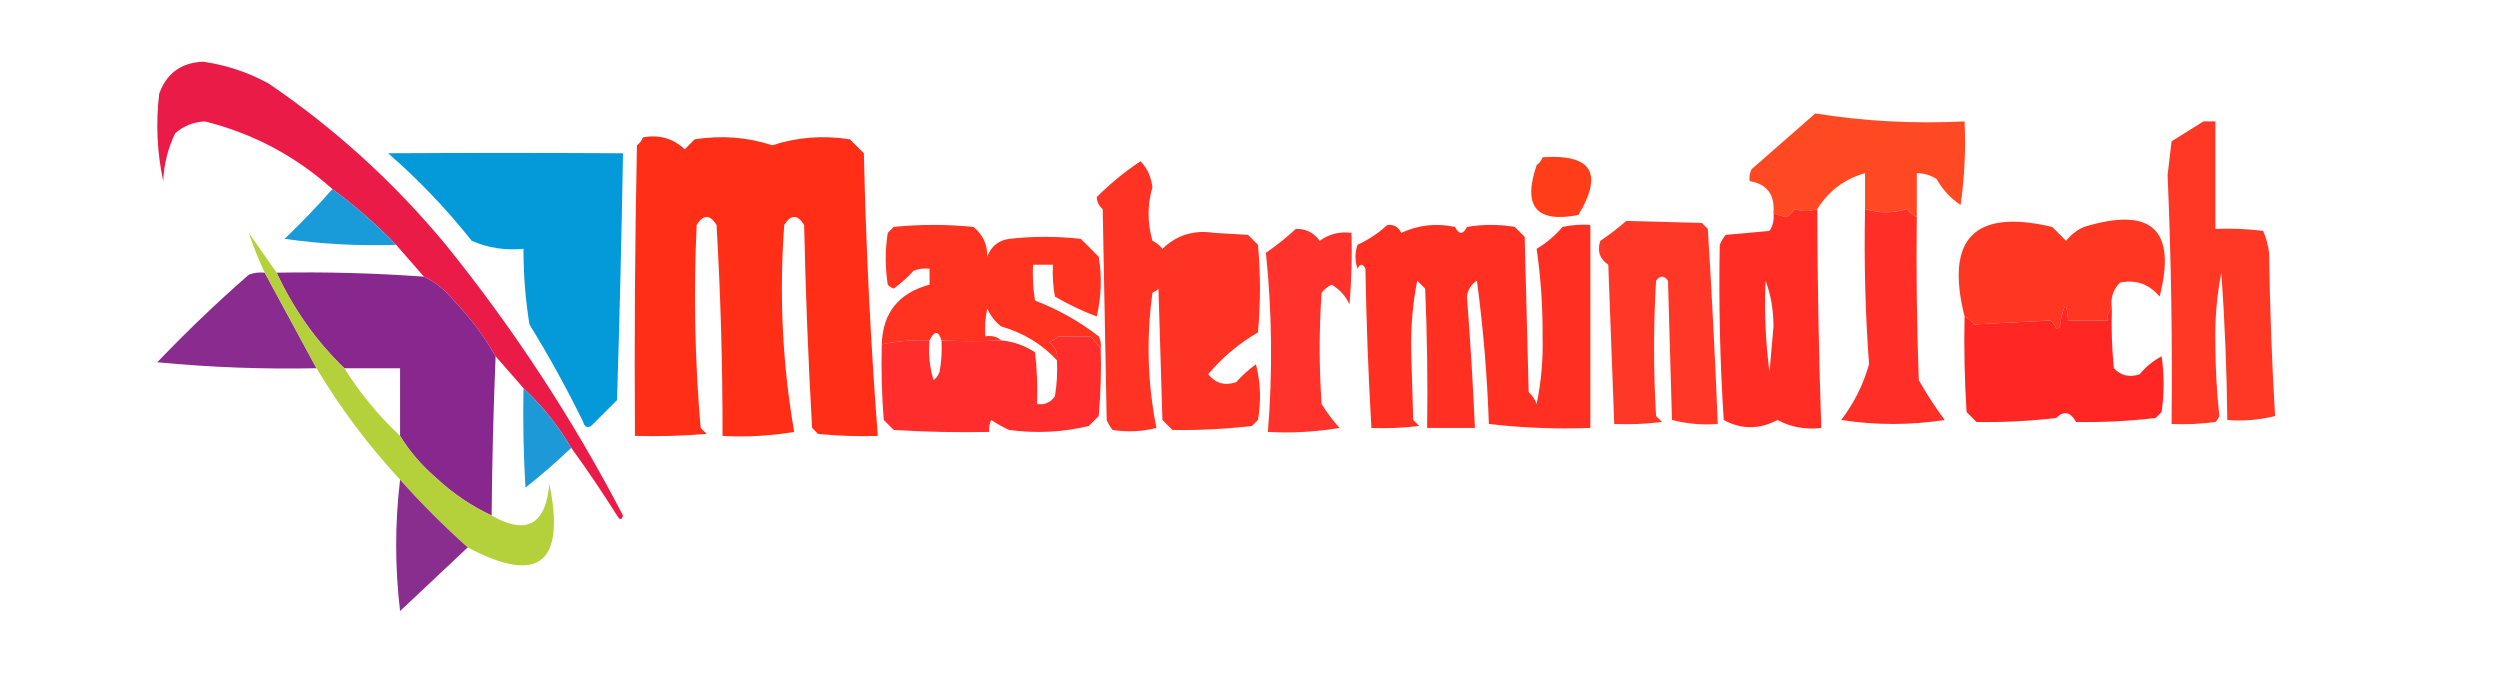
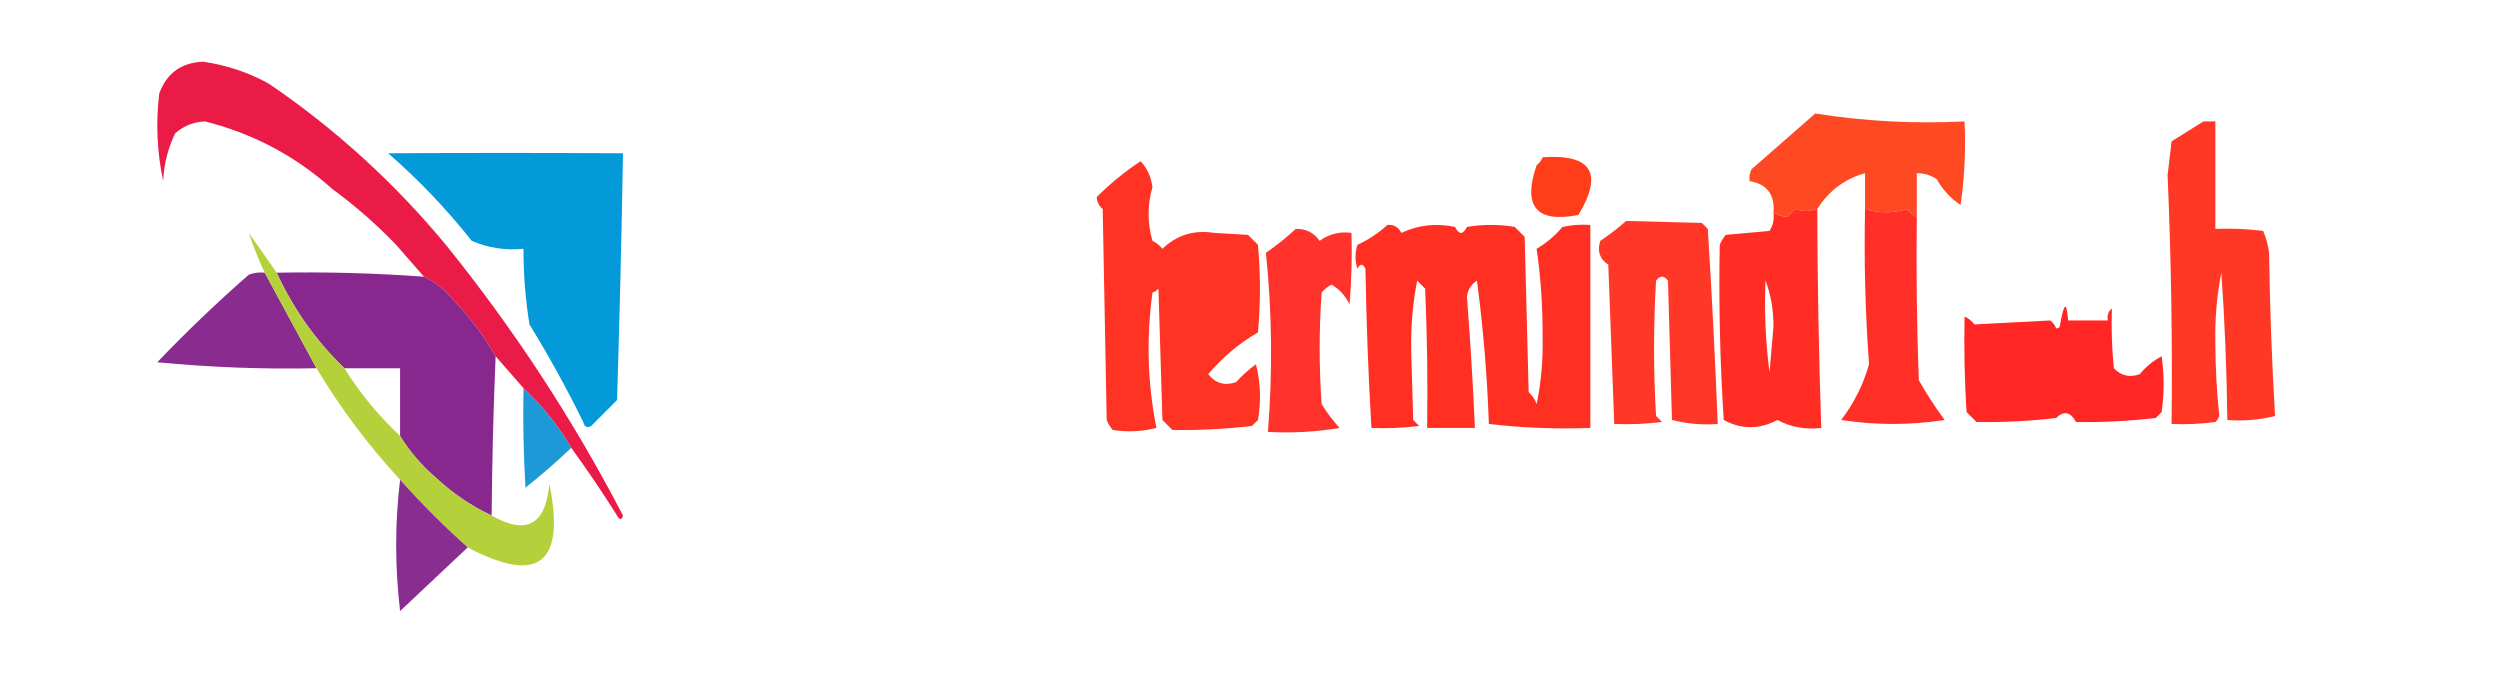
<svg xmlns="http://www.w3.org/2000/svg" version="1.1" width="628px" height="171px" style="shape-rendering:geometricPrecision; text-rendering:geometricPrecision; image-rendering:optimizeQuality; fill-rule:evenodd; clip-rule:evenodd">
  <g>
    <path style="opacity:0.979" fill="#eb1744" d="M 143.5,112.5 C 140.21,106.913 136.21,101.913 131.5,97.5C 129.157,94.793 126.823,92.126 124.5,89.5C 121.626,84.446 118.126,79.779 114,75.5C 111.894,72.882 109.394,70.882 106.5,69.5C 104.167,66.833 101.833,64.167 99.5,61.5C 94.582,56.372 89.249,51.705 83.5,47.5C 74.291,39.227 63.625,33.561 51.5,30.5C 48.613,30.627 46.113,31.627 44,33.5C 42.173,37.282 41.173,41.282 41,45.5C 39.443,38.247 39.11,30.914 40,23.5C 41.862,18.398 45.528,15.732 51,15.5C 56.872,16.34 62.372,18.173 67.5,21C 84.18,32.342 99.014,45.842 112,61.5C 129.072,82.628 143.905,105.295 156.5,129.5C 156.154,130.696 155.654,130.696 155,129.5C 151.337,123.679 147.503,118.012 143.5,112.5 Z" />
  </g>
  <g>
    <path style="opacity:0.982" fill="#0199d9" d="M 97.5,38.5 C 116.978,38.388 136.645,38.388 156.5,38.5C 156.148,59.169 155.648,79.835 155,100.5C 152.833,102.667 150.667,104.833 148.5,107C 147.517,107.591 146.85,107.257 146.5,106C 142.388,97.608 137.888,89.442 133,81.5C 131.988,75.204 131.488,68.871 131.5,62.5C 126.949,62.947 122.616,62.281 118.5,60.5C 112.18,52.514 105.18,45.181 97.5,38.5 Z" />
  </g>
  <g>
    <path style="opacity:0.906" fill="#ff360b" d="M 481.5,54.5 C 480.542,54.047 479.708,53.38 479,52.5C 475.55,53.598 472.05,53.598 468.5,52.5C 468.5,49.5 468.5,46.5 468.5,43.5C 463.394,44.928 459.394,47.928 456.5,52.5C 454.494,53.166 452.66,53.166 451,52.5C 450.333,53.167 449.667,53.833 449,54.5C 447.855,54.381 446.688,54.048 445.5,53.5C 445.88,48.89 443.88,46.224 439.5,45.5C 439.351,44.448 439.517,43.448 440,42.5C 445.333,37.833 450.667,33.167 456,28.5C 468.25,30.468 480.75,31.135 493.5,30.5C 493.83,37.532 493.497,44.532 492.5,51.5C 489.976,49.81 487.976,47.643 486.5,45C 484.975,43.991 483.308,43.491 481.5,43.5C 481.5,47.167 481.5,50.833 481.5,54.5 Z" />
  </g>
  <g>
    <path style="opacity:0.946" fill="#ff330c" d="M 387.5,39.5 C 399.818,38.657 402.818,43.491 396.5,54C 385.937,56.069 382.437,51.903 386,41.5C 386.717,40.956 387.217,40.289 387.5,39.5 Z" />
  </g>
  <g>
-     <path style="opacity:0.986" fill="#ff2c14" d="M 161.5,34.5 C 165.603,33.769 169.103,34.769 172,37.5C 172.833,36.667 173.667,35.833 174.5,35C 181.225,33.943 187.725,34.443 194,36.5C 200.275,34.443 206.775,33.943 213.5,35C 214.667,36.167 215.833,37.333 217,38.5C 217.535,62.324 218.702,85.99 220.5,109.5C 215.489,109.666 210.489,109.499 205.5,109C 205,108.5 204.5,108 204,107.5C 203.031,90.512 202.364,73.512 202,56.5C 200.333,53.833 198.667,53.833 197,56.5C 195.703,74.078 196.536,91.411 199.5,108.5C 193.537,109.496 187.537,109.829 181.5,109.5C 181.526,91.819 181.026,74.153 180,56.5C 178.333,53.833 176.667,53.833 175,56.5C 174.206,73.524 174.539,90.524 176,107.5C 176.5,108 177,108.5 177.5,109C 171.509,109.499 165.509,109.666 159.5,109.5C 159.333,85.164 159.5,60.831 160,36.5C 160.717,35.956 161.217,35.289 161.5,34.5 Z" />
-   </g>
+     </g>
  <g>
-     <path style="opacity:0.955" fill="#0f97d7" d="M 83.5,47.5 C 89.249,51.705 94.582,56.372 99.5,61.5C 90.115,61.816 80.782,61.316 71.5,60C 75.78,55.891 79.78,51.724 83.5,47.5 Z" />
-   </g>
+     </g>
  <g>
    <path style="opacity:0.927" fill="#ff2915" d="M 553.5,30.5 C 554.5,30.5 555.5,30.5 556.5,30.5C 556.5,39.5 556.5,48.5 556.5,57.5C 560.514,57.334 564.514,57.501 568.5,58C 569.249,59.734 569.749,61.567 570,63.5C 570.184,77.212 570.684,90.878 571.5,104.5C 567.555,105.491 563.555,105.824 559.5,105.5C 559.368,93.154 558.868,80.821 558,68.5C 556.852,74.334 556.352,80.334 556.5,86.5C 556.52,92.548 556.854,98.548 557.5,104.5C 557.291,105.086 556.957,105.586 556.5,106C 552.848,106.499 549.182,106.665 545.5,106.5C 545.728,85.656 545.395,64.823 544.5,44C 544.833,41.167 545.167,38.333 545.5,35.5C 548.231,33.808 550.898,32.142 553.5,30.5 Z" />
  </g>
  <g>
    <path style="opacity:0.924" fill="#ff2716" d="M 408.5,55.5 C 414.74,55.658 421.074,55.825 427.5,56C 428,56.5 428.5,57 429,57.5C 430.018,73.829 430.852,90.162 431.5,106.5C 427.563,106.793 423.73,106.46 420,105.5C 419.667,93.833 419.333,82.167 419,70.5C 418,69.167 417,69.167 416,70.5C 415.333,81.833 415.333,93.167 416,104.5C 416.5,105 417,105.5 417.5,106C 413.514,106.499 409.514,106.666 405.5,106.5C 404.988,93.17 404.488,79.837 404,66.5C 401.814,65.033 401.148,63.033 402,60.5C 404.326,58.934 406.492,57.268 408.5,55.5 Z" />
  </g>
  <g>
    <path style="opacity:0.016" fill="#bebf00" d="M 62.5,58.5 C 61.833,57.167 61.833,57.167 62.5,58.5 Z" />
  </g>
  <g>
-     <path style="opacity:0.936" fill="#ff2914" d="M 530.5,77.5 C 529.596,78.209 529.263,79.209 529.5,80.5C 526.167,80.5 522.833,80.5 519.5,80.5C 519.152,75.625 518.485,75.959 517.5,81.5C 517.5,82.167 517.167,82.5 516.5,82.5C 516.217,81.711 515.717,81.044 515,80.5C 508.667,80.833 502.333,81.167 496,81.5C 495.292,80.62 494.458,79.953 493.5,79.5C 488.593,59.908 495.926,52.408 515.5,57C 516.667,58.167 517.833,59.333 519,60.5C 520.214,58.951 521.714,57.785 523.5,57C 540.478,51.819 546.812,57.652 542.5,74.5C 539.836,71.331 536.503,70.165 532.5,71C 530.771,72.789 530.104,74.956 530.5,77.5 Z" />
-   </g>
+     </g>
  <g>
    <path style="opacity:0.98" fill="#87278d" d="M 66.5,68.5 C 70.83,76.492 75.163,84.492 79.5,92.5C 66.135,92.777 52.801,92.277 39.5,91C 46.837,83.33 54.504,75.996 62.5,69C 63.793,68.51 65.127,68.343 66.5,68.5 Z" />
  </g>
  <g>
    <path style="opacity:0.994" fill="#88288e" d="M 69.5,68.5 C 81.859,68.272 94.193,68.605 106.5,69.5C 109.394,70.882 111.894,72.882 114,75.5C 118.126,79.779 121.626,84.446 124.5,89.5C 123.945,102.827 123.611,116.16 123.5,129.5C 118.372,127.096 113.705,123.929 109.5,120C 105.893,116.902 102.893,113.402 100.5,109.5C 100.5,103.833 100.5,98.167 100.5,92.5C 95.833,92.5 91.167,92.5 86.5,92.5C 79.384,85.629 73.717,77.629 69.5,68.5 Z" />
  </g>
  <g>
    <path style="opacity:0.941" fill="#ff2716" d="M 286.5,40.5 C 288.141,42.203 289.141,44.37 289.5,47C 288.2,51.45 288.2,55.95 289.5,60.5C 290.478,60.977 291.311,61.643 292,62.5C 295.575,59.034 299.908,57.7 305,58.5C 307.833,58.667 310.667,58.833 313.5,59C 314.333,59.833 315.167,60.667 316,61.5C 316.667,68.833 316.667,76.167 316,83.5C 311.248,86.248 307.081,89.748 303.5,94C 305.338,96.303 307.672,96.969 310.5,96C 312.017,94.315 313.684,92.815 315.5,91.5C 316.662,96.131 316.828,100.798 316,105.5C 315.5,106 315,106.5 314.5,107C 307.833,107.779 301.166,108.112 294.5,108C 293.667,107.167 292.833,106.333 292,105.5C 291.667,94.5 291.333,83.5 291,72.5C 290.586,72.957 290.086,73.291 289.5,73.5C 287.929,85.018 288.262,96.352 290.5,107.5C 286.869,108.412 283.203,108.579 279.5,108C 278.874,107.25 278.374,106.416 278,105.5C 277.667,87.833 277.333,70.167 277,52.5C 276.056,51.737 275.556,50.737 275.5,49.5C 278.871,46.129 282.537,43.129 286.5,40.5 Z" />
  </g>
  <g>
    <path style="opacity:0.946" fill="#ff2517" d="M 348.5,56.5 C 350.124,56.36 351.29,57.027 352,58.5C 356.271,56.504 360.771,56.004 365.5,57C 366.5,59 367.5,59 368.5,57C 372.5,56.333 376.5,56.333 380.5,57C 381.333,57.833 382.167,58.667 383,59.5C 383.333,72.5 383.667,85.5 384,98.5C 384.915,99.328 385.581,100.328 386,101.5C 387.147,96.001 387.647,90.334 387.5,84.5C 387.541,76.978 387.041,69.644 386,62.5C 388.46,61.042 390.627,59.209 392.5,57C 394.81,56.503 397.143,56.337 399.5,56.5C 399.5,73.5 399.5,90.5 399.5,107.5C 390.915,107.817 382.415,107.483 374,106.5C 373.587,94.339 372.587,82.339 371,70.5C 369.536,71.459 368.703,72.792 368.5,74.5C 369.34,85.483 370.007,96.483 370.5,107.5C 366.5,107.5 362.5,107.5 358.5,107.5C 358.667,95.829 358.5,84.162 358,72.5C 357.333,71.833 356.667,71.167 356,70.5C 354.852,76.334 354.352,82.334 354.5,88.5C 354.667,94.167 354.833,99.833 355,105.5C 355.5,106 356,106.5 356.5,107C 352.514,107.499 348.514,107.666 344.5,107.5C 343.721,94.199 343.221,80.865 343,67.5C 342.333,66.167 341.667,66.167 341,67.5C 340.333,65.5 340.333,63.5 341,61.5C 343.824,60.182 346.324,58.515 348.5,56.5 Z" />
  </g>
  <g>
    <path style="opacity:0.964" fill="#b1cf35" d="M 62.5,58.5 C 64.821,61.796 67.154,65.129 69.5,68.5C 73.717,77.629 79.384,85.629 86.5,92.5C 90.441,98.774 95.108,104.44 100.5,109.5C 102.893,113.402 105.893,116.902 109.5,120C 113.705,123.929 118.372,127.096 123.5,129.5C 132.26,134.503 137.093,131.836 138,121.5C 142.092,141.601 135.259,146.935 117.5,137.5C 111.5,132.167 105.833,126.5 100.5,120.5C 92.527,111.882 85.527,102.549 79.5,92.5C 75.163,84.492 70.83,76.492 66.5,68.5C 64.972,65.251 63.639,61.918 62.5,58.5 Z" />
  </g>
  <g>
-     <path style="opacity:0.947" fill="#ff2914" d="M 276.5,87.5 C 275.685,86.571 274.852,85.571 274,84.5C 271.333,84.5 268.667,84.5 266,84.5C 265.25,85.126 264.416,85.626 263.5,86C 265.107,87.049 265.773,88.549 265.5,90.5C 261.781,86.457 257.114,83.624 251.5,82C 249.951,80.786 248.785,79.286 248,77.5C 247.503,79.81 247.337,82.143 247.5,84.5C 249.099,84.232 250.432,84.566 251.5,85.5C 246.667,85.773 241.667,85.773 236.5,85.5C 235.74,83.016 234.74,83.016 233.5,85.5C 229.254,85.366 225.254,85.699 221.5,86.5C 221.731,78.592 225.731,73.592 233.5,71.5C 233.5,70.167 233.5,68.833 233.5,67.5C 232.127,67.343 230.793,67.51 229.5,68C 227.983,69.685 226.316,71.185 224.5,72.5C 223.914,72.291 223.414,71.957 223,71.5C 222.333,67.167 222.333,62.833 223,58.5C 223.5,58 224,57.5 224.5,57C 231.167,56.333 237.833,56.333 244.5,57C 246.886,58.887 248.053,61.387 248,64.5C 248.935,61.898 250.768,60.398 253.5,60C 259.5,59.333 265.5,59.333 271.5,60C 273,61.5 274.5,63 276,64.5C 276.829,69.533 276.662,74.533 275.5,79.5C 271.854,78.119 268.354,76.453 265,74.5C 264.503,71.854 264.336,69.187 264.5,66.5C 262.833,66.5 261.167,66.5 259.5,66.5C 259.335,69.518 259.502,72.518 260,75.5C 265.819,77.74 271.153,80.74 276,84.5C 276.483,85.448 276.649,86.448 276.5,87.5 Z" />
-   </g>
+     </g>
  <g>
    <path style="opacity:0.958" fill="#ff1e1b" d="M 530.5,77.5 C 530.334,82.511 530.501,87.511 531,92.5C 532.808,94.396 534.975,94.896 537.5,94C 539.043,92.122 540.876,90.622 543,89.5C 543.667,94.167 543.667,98.833 543,103.5C 542.5,104 542,104.5 541.5,105C 534.833,105.779 528.166,106.112 521.5,106C 520.102,103.438 518.435,103.105 516.5,105C 509.833,105.779 503.166,106.112 496.5,106C 495.667,105.167 494.833,104.333 494,103.5C 493.5,95.507 493.334,87.507 493.5,79.5C 494.458,79.953 495.292,80.62 496,81.5C 502.333,81.167 508.667,80.833 515,80.5C 515.717,81.044 516.217,81.711 516.5,82.5C 512.436,85.054 508.769,88.221 505.5,92C 507.338,94.303 509.672,94.969 512.5,94C 514.017,92.315 515.684,90.815 517.5,89.5C 518.8,86.691 518.8,84.024 517.5,81.5C 518.485,75.959 519.152,75.625 519.5,80.5C 522.833,80.5 526.167,80.5 529.5,80.5C 529.263,79.209 529.596,78.209 530.5,77.5 Z M 517.5,81.5 C 518.8,84.024 518.8,86.691 517.5,89.5C 515.684,90.815 514.017,92.315 512.5,94C 509.672,94.969 507.338,94.303 505.5,92C 508.769,88.221 512.436,85.054 516.5,82.5C 517.167,82.5 517.5,82.167 517.5,81.5 Z" />
  </g>
  <g>
    <path style="opacity:0.936" fill="#ff2219" d="M 468.5,52.5 C 472.05,53.598 475.55,53.598 479,52.5C 479.708,53.38 480.542,54.047 481.5,54.5C 481.333,68.171 481.5,81.837 482,95.5C 483.97,98.968 486.136,102.301 488.5,105.5C 479.833,106.833 471.167,106.833 462.5,105.5C 465.735,101.271 468.068,96.604 469.5,91.5C 468.556,78.523 468.223,65.523 468.5,52.5 Z" />
  </g>
  <g>
    <path style="opacity:0.92" fill="#ff2219" d="M 325.5,57.5 C 328.049,57.441 330.049,58.441 331.5,60.5C 333.851,58.771 336.518,58.104 339.5,58.5C 339.666,64.509 339.499,70.509 339,76.5C 338.027,74.36 336.527,72.693 334.5,71.5C 333.522,71.977 332.689,72.643 332,73.5C 331.333,82.833 331.333,92.167 332,101.5C 333.308,103.641 334.808,105.641 336.5,107.5C 330.537,108.496 324.537,108.829 318.5,108.5C 319.707,93.454 319.541,78.454 318,63.5C 320.688,61.636 323.188,59.636 325.5,57.5 Z" />
  </g>
  <g>
    <path style="opacity:0.948" fill="#ff2219" d="M 456.5,52.5 C 456.548,70.84 456.881,89.173 457.5,107.5C 453.566,107.979 449.899,107.312 446.5,105.5C 441.917,107.915 437.417,107.915 433,105.5C 432.058,90.839 431.725,76.172 432,61.5C 432.374,60.584 432.874,59.75 433.5,59C 437.167,58.667 440.833,58.333 444.5,58C 445.38,56.644 445.714,55.144 445.5,53.5C 446.688,54.048 447.855,54.381 449,54.5C 449.667,53.833 450.333,53.167 451,52.5C 452.66,53.166 454.494,53.166 456.5,52.5 Z M 443.5,70.5 C 444.823,73.938 445.49,77.771 445.5,82C 445.167,85.833 444.833,89.667 444.5,93.5C 443.503,85.862 443.169,78.195 443.5,70.5 Z" />
  </g>
  <g>
-     <path style="opacity:0.932" fill="#ff1e1c" d="M 276.5,87.5 C 276.666,93.176 276.499,98.843 276,104.5C 275.167,105.333 274.333,106.167 273.5,107C 266.943,108.586 260.276,108.92 253.5,108C 251.919,107.293 250.419,106.46 249,105.5C 248.517,106.448 248.351,107.448 248.5,108.5C 240.493,108.666 232.493,108.5 224.5,108C 223.667,107.167 222.833,106.333 222,105.5C 221.5,99.175 221.334,92.842 221.5,86.5C 225.254,85.699 229.254,85.366 233.5,85.5C 233.18,88.898 233.513,92.232 234.5,95.5C 235.192,94.975 235.692,94.308 236,93.5C 236.497,90.854 236.664,88.187 236.5,85.5C 241.667,85.773 246.667,85.773 251.5,85.5C 254.579,85.804 257.413,86.804 260,88.5C 260.499,92.821 260.666,97.154 260.5,101.5C 262.451,101.773 263.951,101.107 265,99.5C 265.498,96.518 265.665,93.518 265.5,90.5C 265.773,88.549 265.107,87.049 263.5,86C 264.416,85.626 265.25,85.126 266,84.5C 268.667,84.5 271.333,84.5 274,84.5C 274.852,85.571 275.685,86.571 276.5,87.5 Z" />
-   </g>
+     </g>
  <g>
    <path style="opacity:0.958" fill="#1595d7" d="M 131.5,97.5 C 136.21,101.913 140.21,106.913 143.5,112.5C 139.859,115.968 136.026,119.302 132,122.5C 131.5,114.173 131.334,105.84 131.5,97.5 Z" />
  </g>
  <g>
    <path style="opacity:0.963" fill="#85278b" d="M 100.5,120.5 C 105.833,126.5 111.5,132.167 117.5,137.5C 111.827,142.84 106.161,148.173 100.5,153.5C 99.191,142.439 99.191,131.439 100.5,120.5 Z" />
  </g>
</svg>